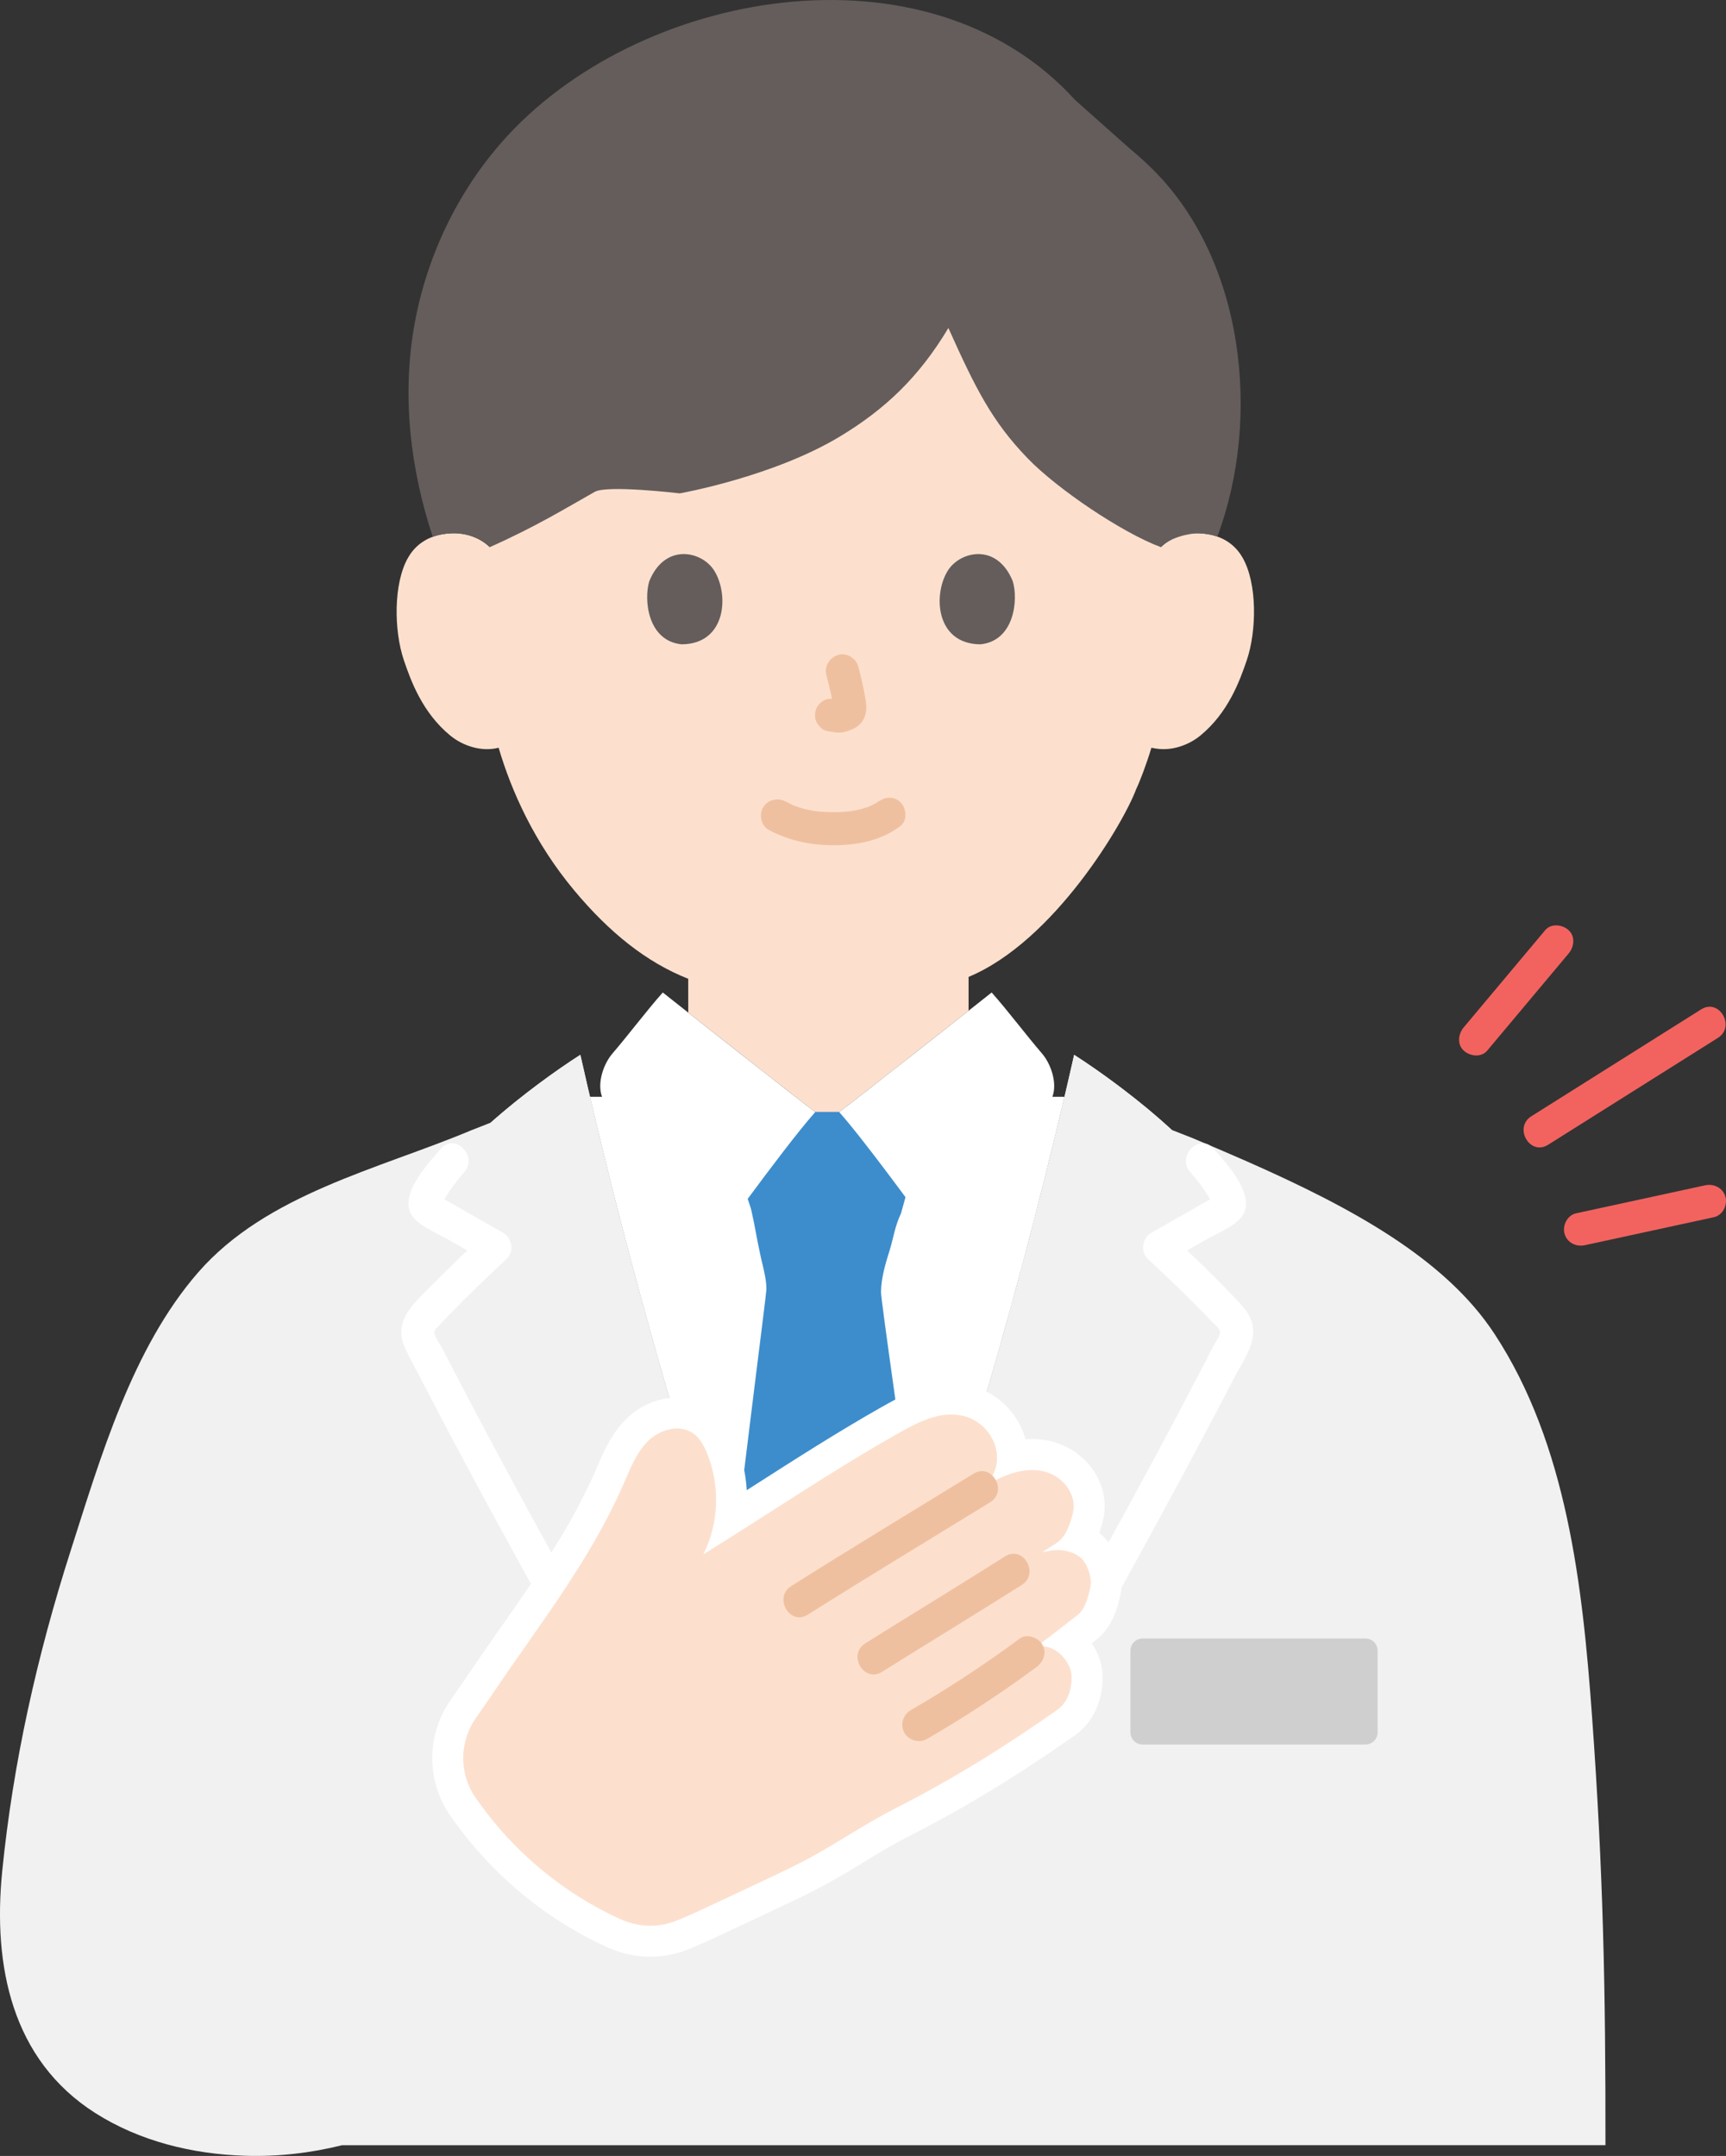
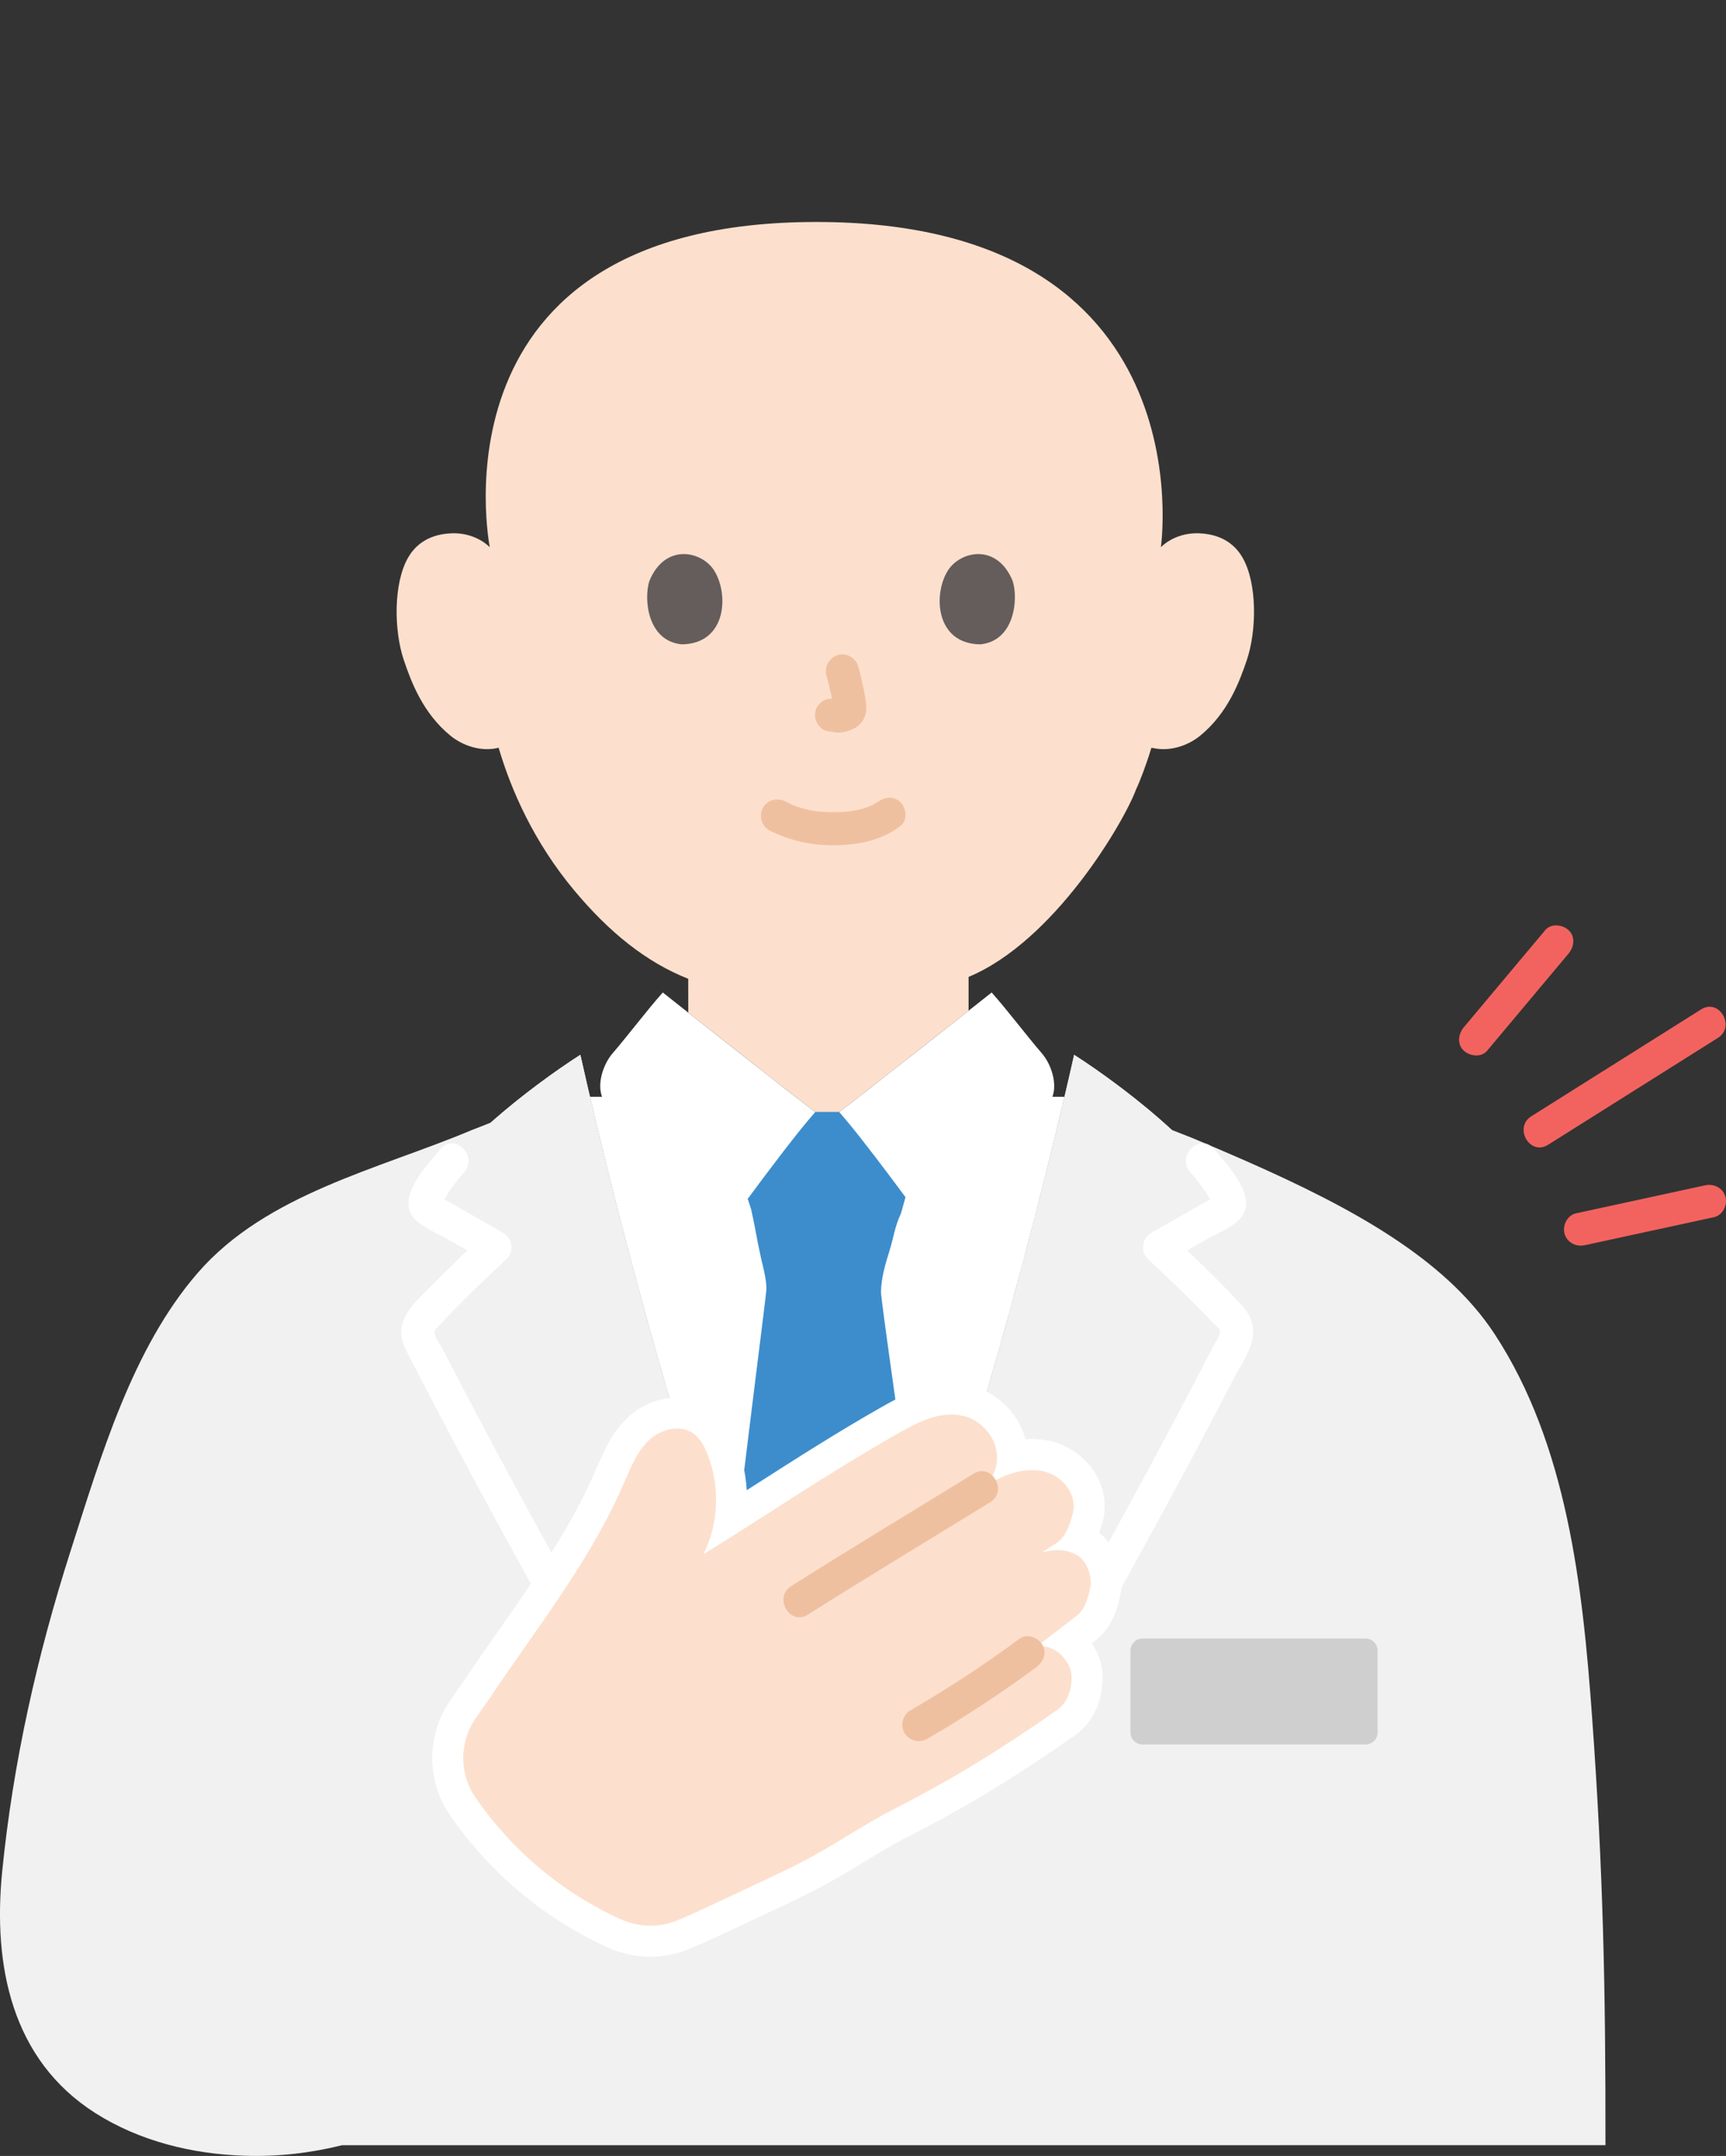
<svg xmlns="http://www.w3.org/2000/svg" id="b" width="250.52" height="312.942" viewBox="0 0 250.52 312.942">
  <rect x="0" y="0" width="250.52" height="312.942" fill="#333333" stroke="none" />
  <defs>
    <style>.d{fill:#3d8dcc;}.e{fill:#fff;}.f{fill:none;}.g{fill:#fce0cd;}.h{fill:#efc0a0;}.i{fill:#f2635f;}.j{fill:#645d5c;}.k{fill:#cfcfcf;}.l{fill:#f1f1f1;}</style>
  </defs>
  <g id="c">
    <path class="l" d="M138.667,217.218c-.02.065-.04.13-.061.195-.9,2.88-1.81,5.73-2.73,8.54-1.2,3.7-2.23,6.87-3.18,9.75-3.37,10.26-5.69,16.78-11.01,29.95l-2.778,1.136c-7.187-17.735-9.036-23.589-14.654-40.841-7.582-23.285-14.628-48.893-20.021-72.84-3.6,2.306-8.587,5.914-13.023,9.854l-2.811,1.104c-13.454,5.648-29.717,9.218-39.669,20.662-9.545,10.976-14.128,26.788-18.484,40.391-4.843,15.128-8.356,30.725-9.93,46.544-1.36,13.666,1.368,27.316,13.502,35.044,6.423,4.09,14.09,5.969,21.701,6.208,4.918.154,9.598-.404,14.117-1.527,26.44-.006,183.389-.006,183.389-.006.022-22.508-.323-39.807-1.95-62.25-1.359-18.747-3.6-39.46-14.18-55.55-7.149-10.88-20.658-18.265-35.769-24.938l-.772-.339c-2.389-1.048-4.816-2.08-7.262-3.107l-3.008-1.181c-4.703-4.345-10.262-8.397-14.179-10.904-3.99,17.7-8.88,36.32-14.23,54.23-.4,1.36-.81,2.7-1.22,4.04-.59,1.964-1.19,3.9-1.789,5.835Z" />
    <path class="g" d="M168.495,79.422c1.573-1.511,3.691-2.079,5.504-2.015,3.946.139,5.624,2.273,6.347,3.526,2.157,3.74,2.065,10.632.618,14.896-1.025,3.02-2.705,7.639-6.753,10.952-1.668,1.365-4.124,2.264-6.471,1.868,0,0-.226-.038-.621-.105-.745,2.461-1.665,4.872-2.227,6.043-1.743,4.73-11.84,22.019-24.308,27.213,0,1.636,0,3.274,0,4.912-5.923,4.674-17.645,13.895-18.783,14.702h-3.466c-1.116-.791-12.417-9.679-18.438-14.429-.002-1.048-.003-3.252-.005-4.911-6.093-2.406-11.457-6.735-16.533-12.811-5.832-6.98-9.153-14.499-10.986-20.727-2.502.643-5.208-.287-7.002-1.755-4.049-3.313-5.728-7.932-6.753-10.952-1.448-4.264-1.539-11.156.618-14.896.723-1.253,2.401-3.387,6.347-3.526,1.813-.064,3.932.504,5.504,2.015,0,0-9.432-47.202,47.401-47.202s50.008,47.202,50.008,47.202Z" />
-     <path class="j" d="M62.355,38.708c-.928,2.673-1.653,5.415-2.161,8.196-1.956,10.695-.558,21.403,2.618,31.016.768-.285,1.683-.475,2.769-.513,1.462-.052,3.905.313,5.504,2.015,6.738-2.996,11.068-5.682,15.252-8.035,1.814-1.02,12.327.228,12.327.228,0,0,13.563-2.396,23.296-8.285,6.482-3.922,11.409-8.556,15.694-15.722,3.944,8.794,6.341,13.568,11.486,18.901,4.311,4.469,13.679,10.795,19.354,12.914,1.304-1.472,4.412-2.053,5.504-2.015,1.049.037,1.937.215,2.69.48,6.455-17.213,3.965-40.528-9.825-53.745-.976-.936-1.989-1.832-3.025-2.701l-7.778-6.914c-21.471-23.679-63.785-16.106-83.283,6.166-4.598,5.252-8.132,11.42-10.423,18.015Z" />
    <path class="f" d="M152.139,11.337c-8.972-5.866-19.394-9.546-32.489-9.546-13.737,0-25.401,4.142-34.735,11.084-10.838,8.06-23.112,22.418-24.094,45.657-.235,5.554.473,11.919,2.152,18.376" />
    <path class="f" d="M176.364,76.907c1.679-6.797,2.388-12.023,2.119-18.376-.828-19.585-9.342-32.863-18.768-41.378" />
    <path class="h" d="M111.618,120.487c2.967,1.567,6.162,2.223,9.516,2.201,3.41-.022,6.856-.693,9.587-2.82,1.023-.797.837-2.557,0-3.394-1.01-1.01-2.368-.799-3.394,0,.723-.563.144-.12-.042,0-.192.123-.389.237-.591.342-.161.084-.88.373-.237.134-.271.101-.539.208-.815.296-.743.239-1.51.408-2.281.521.344-.05-.114.009-.239.022-.224.022-.448.041-.672.055-.54.035-1.081.049-1.622.045-.484-.003-.969-.019-1.452-.052-.222-.015-.444-.033-.665-.055-.01-.001-.799-.109-.343-.038-.72-.113-1.433-.264-2.131-.473-.299-.089-.59-.196-.884-.297-.086-.03-.21-.06-.285-.111.484.328.252.113.057.021-.366-.172-.726-.352-1.083-.541-1.146-.605-2.61-.291-3.284.861-.634,1.084-.289,2.676.861,3.284h0Z" />
    <path class="h" d="M119.953,98.02c.417,1.589.817,3.203,1.056,4.83l-.086-.638c.028.223.041.443.018.667l.086-.638c-.016.104-.038.201-.073.3l.242-.573c-.031.07-.063.129-.106.193l.375-.486c-.05.06-.097.107-.158.156l.486-.375c-.122.078-.251.142-.382.202l.573-.242c-.211.088-.419.152-.645.188l.638-.086c-.203.024-.402.023-.605-.001l.638.086c-.228-.032-.452-.087-.68-.118-.67-.09-1.239-.115-1.849.242-.498.291-.973.862-1.103,1.434-.14.614-.11,1.304.242,1.849.312.484.835,1.022,1.434,1.103.513.069,1.01.2,1.531.223.796.035,1.537-.208,2.248-.533.877-.401,1.561-1.185,1.794-2.13.197-.799.112-1.502-.023-2.303-.263-1.556-.622-3.098-1.023-4.624-.318-1.214-1.729-2.072-2.952-1.676-1.25.404-2.018,1.651-1.676,2.952h0Z" />
    <path class="j" d="M94.241,84.363c-.807,2.621-.281,8.65,4.684,9.163,6.563-.039,6.912-7.329,4.703-10.756-1.809-2.806-7.127-3.973-9.387,1.593Z" />
    <path class="j" d="M146.997,84.363c.807,2.621.281,8.65-4.684,9.163-6.563-.04-6.912-7.329-4.703-10.756,1.809-2.806,7.127-3.973,9.387,1.593Z" />
    <path class="e" d="M118.909,266.79c-7.187-17.735-9.036-23.589-14.654-40.841-6.943-21.322-13.436-44.591-18.622-66.746h1.749c-.744-2.006.218-4.788,1.526-6.303,2.222-2.574,5.022-6.296,7.293-8.837.965.781,20.641,16.295,22.133,17.353h3.466c1.492-1.057,21.168-16.571,22.133-17.353,2.271,2.541,5.071,6.264,7.293,8.837,1.308,1.515,2.27,4.297,1.526,6.303h1.754c-3.712,15.847-8.091,32.273-12.831,48.141-.4,1.36-.81,2.7-1.22,4.05-.61,2.02-1.23,4.02-1.85,6.02-.9,2.88-1.81,5.73-2.73,8.54-1.2,3.7-2.23,6.87-3.18,9.75-3.37,10.26-5.69,16.78-11.01,29.95" />
    <path class="d" d="M123.059,162.887c2.399,2.895,5.657,7.224,8.369,10.886l-.651,2.349c-.882,1.837-1.124,3.664-1.623,5.277-.623,1.988-1.246,4.033-1.282,6.115-.019,1.136,3.259,23.849,6.138,44.178-.459,1.408-.895,2.738-1.315,4.011-3.37,10.26-5.69,16.78-11.01,29.95h-3.237c-6.077-15.045-8.236-21.417-12.536-34.611,2.181-18.982,5.33-43.227,5.33-43.907,0-1.164-.265-2.315-.529-3.453-.132-.516-.251-1.032-.357-1.548-.569-2.567-.714-3.871-1.335-6.6-.029-.129-.217-.694-.498-1.515,3.254-4.398,7.357-9.846,9.81-12.605h3.466c.383.43.805.926,1.258,1.473Z" />
    <path class="f" d="M114.679,273.975c0-2.625,1.443-5.353,5.481-5.353,3.769.118,5.297,2.796,5.297,5.79,0,2.187-1.456,5.252-5.579,5.252-4.056,0-5.199-3.407-5.199-5.689Z" />
    <path class="f" d="M114.679,303.799c0-2.625,1.443-5.353,5.481-5.353,3.769.118,5.297,2.796,5.297,5.79,0,2.187-1.456,5.252-5.579,5.252-4.056,0-5.199-3.407-5.199-5.689Z" />
    <path class="f" d="M45.877,253.192c3.504-.076,6.969-1.398,9.631-3.677" />
    <path class="l" d="M149.487,249.184c1.45-2.52,2.88-5.06,4.32-7.61,8.78-15.59,17.5-31.52,25.25-46.67.26-.52.49-1.09.47-1.68-.03-.72-.38-1.4-.85-1.91-3.28-3.57-6.86-6.99-10.38-10.28,3.11-1.78,6.23-3.56,9.34-5.33.35-.2.72-.44.82-.83.09-.35-.07-.7-.22-1.02-3.47-7.14-15.44-16.33-22.33-20.74-3.99,17.7-8.88,36.32-14.23,54.23-.4,1.36-.81,2.7-1.22,4.04v.01c-.61,2.02-1.23,4.02-1.85,6.02-.9,2.88-1.81,5.73-2.73,8.54-1.2,3.7-2.23,6.87-3.18,9.75-3.37,10.26-5.69,16.78-11.01,29.95" />
    <path class="l" d="M101.16,267.554c-13.423-23.264-27.944-48.924-40.076-72.646-.268-.524-.498-1.097-.476-1.689.027-.711.378-1.391.851-1.907,3.277-3.566,6.864-6.987,10.378-10.281-3.113-1.777-6.226-3.554-9.339-5.331-.345-.197-.722-.435-.821-.831-.086-.345.071-.7.226-1.019,3.463-7.14,15.439-16.327,22.331-20.741,5.393,23.947,12.439,49.555,20.021,72.84,5.618,17.252,7.467,23.106,14.654,40.841" />
    <path class="e" d="M151.559,250.395c5.511-9.589,10.878-19.264,16.17-28.975,2.615-4.799,5.203-9.613,7.754-14.447,1.214-2.301,2.42-4.606,3.617-6.917,1.148-2.217,3.162-4.899,2.743-7.508-.238-1.485-1.108-2.551-2.108-3.621-1.021-1.092-2.062-2.165-3.117-3.223-2.163-2.169-4.387-4.276-6.624-6.368l-.486,3.769c1.839-1.052,3.679-2.104,5.52-3.153,1.585-.904,3.623-1.69,4.908-3.006,2.921-2.99-1.874-7.99-3.797-10.21-2.026-2.339-5.409,1.068-3.394,3.394.735.848,1.44,1.71,2.071,2.639.277.408.544.823.791,1.25.134.23.262.463.385.7.212.408.234.459.066.154l.328-1.211c.39-.243.404-.253.041-.031l-.424.241c-.423.244-.849.483-1.273.725-.849.484-1.699.968-2.548,1.453-1.699.969-3.397,1.94-5.095,2.911-1.308.748-1.613,2.715-.486,3.769,1.834,1.715,3.659,3.44,5.449,5.201.899.885,1.79,1.778,2.668,2.683.383.395.764.792,1.142,1.192.306.324,1.002.86,1.169,1.279.252.629-.593,1.68-.892,2.261-.571,1.111-1.145,2.22-1.721,3.329-1.165,2.244-2.34,4.483-3.522,6.718-4.843,9.156-9.813,18.245-14.857,27.292-2.848,5.109-5.707,10.214-8.621,15.286-1.542,2.683,2.604,5.103,4.145,2.423h0Z" />
    <path class="e" d="M103.233,266.342c-12.987-22.511-25.823-45.126-37.787-68.202-.42-.809-.838-1.619-1.255-2.429-.322-.626-1.089-1.581-1.138-2.26-.032-.441.261-.612.583-.958.588-.632,1.184-1.258,1.785-1.877,2.627-2.708,5.364-5.307,8.115-7.887,1.125-1.055.825-3.021-.486-3.769-1.698-.969-3.396-1.938-5.094-2.908-.849-.485-1.698-.969-2.547-1.454-.354-.202-.708-.404-1.061-.606-.212-.121-.425-.242-.637-.363-.36-.22-.347-.209.04.03l.328,1.211c-.161.307-.137.256.071-.153.123-.236.251-.469.385-.699.247-.427.513-.841.79-1.249.63-.928,1.334-1.79,2.068-2.637,2.013-2.325-1.367-5.734-3.394-3.394-1.922,2.22-6.715,7.225-3.797,10.209,1.285,1.315,3.323,2.103,4.908,3.007,1.84,1.05,3.679,2.1,5.519,3.15l-.486-3.769c-2.522,2.365-5.031,4.745-7.455,7.212-2.311,2.352-5.489,4.924-4.106,8.599.547,1.455,1.379,2.824,2.092,4.203.807,1.561,1.618,3.12,2.433,4.677,1.546,2.953,3.107,5.899,4.68,8.838,6.493,12.132,13.188,24.155,19.978,36.123,3.749,6.608,7.53,13.199,11.326,19.78,1.543,2.675,5.693.261,4.145-2.423h0Z" />
    <path class="k" d="M164.08,239.592v11.871c0,.97.787,1.757,1.757,1.757,5.174,0,19.794,0,32.358,0,.97,0,1.753-.787,1.753-1.757v-11.871c0-.97-.787-1.757-1.757-1.757h-32.353c-.97,0-1.757.787-1.757,1.757Z" />
    <path class="e" d="M94.409,284.023c-2.14,0-4.226-.453-6.199-1.346-5.3-2.398-10.196-5.635-14.553-9.621-3.159-2.889-5.98-6.132-8.387-9.638-3.418-4.979-3.363-11.676.138-16.661,1.364-1.942,2.863-4.126,4.583-6.677.8-1.151,1.563-2.238,2.324-3.322,1.107-1.578,2.209-3.148,3.294-4.722,3.895-5.65,7.908-11.822,10.873-18.664l.218-.507c.996-2.315,2.125-4.939,4.394-7.081,1.974-1.862,4.594-2.93,7.19-2.93,1.864,0,3.611.559,5.052,1.616,1.899,1.393,2.855,3.329,3.409,4.665.948,2.285,1.494,4.719,1.643,7.172.314-.201.627-.401.939-.602,6.066-3.883,12.339-7.898,18.532-11.405,2.737-1.55,6.143-3.479,10.201-3.479.896,0,1.791.098,2.66.289,3.751.827,6.909,3.771,8.044,7.5.031.102.061.204.088.306.309-.021.622-.033.938-.033.64,0,1.282.049,1.909.145,2.882.44,5.544,2.154,7.119,4.584,1.463,2.257,1.887,4.885,1.194,7.399-.117.422-.258.935-.45,1.496,2.411,1.944,3.758,5.766,3.084,8.877-.327,1.513-1.007,4.665-3.518,6.623-.224.175-.444.347-.66.515.991,1.471,1.555,3.17,1.57,4.796.033,3.639-1.439,6.77-4.039,8.587-8.727,6.105-15.934,10.484-24.099,14.641-2.181,1.111-4.285,2.389-6.512,3.741-1.845,1.12-3.753,2.279-5.732,3.35-2.236,1.21-4.511,2.28-6.712,3.315l-7.354,3.458c-1.852.87-3.765,1.77-5.769,2.572-1.723.689-3.544,1.04-5.415,1.04Z" />
    <path class="g" d="M79.315,234.591c4.263-6.185,8.264-12.431,11.297-19.428.945-2.179,1.844-4.474,3.572-6.105,1.727-1.63,4.577-2.363,6.492-.958.914.671,1.479,1.713,1.914,2.76,1.945,4.689,1.786,10.218-.509,14.76,9.095-5.622,18.641-12.104,27.998-17.402,3.065-1.735,6.234-3.47,9.674-2.711,4.101.904,6.967,6.277,3.223,10.196,2.49-1.487,5.181-2.664,8.045-2.226,3.042.465,5.473,3.373,4.656,6.339-.444,1.609-.983,3.285-2.383,4.195-.677.44-1.347.873-2.01,1.3-2.616.511.983-.193.983-.193,1.731-.339,3.304.044,4.387.828,1.167.844,1.902,3.08,1.597,4.488s-.752,3.14-1.887,4.026c-2.079,1.623-4.021,3.121-5.909,4.536,3.011-.449,5.069,2.484,5.086,4.363.017,1.877-.579,3.783-2.117,4.859-8.083,5.655-15.223,10.074-23.562,14.319-4.237,2.157-8.161,4.88-12.343,7.143-2.121,1.148-4.305,2.174-6.487,3.201-2.451,1.153-4.903,2.305-7.354,3.458-1.824.858-3.655,1.718-5.526,2.467-2.609,1.045-5.525.93-8.086-.228-4.891-2.213-9.412-5.221-13.37-8.841-2.897-2.65-5.493-5.628-7.714-8.863-2.385-3.476-2.312-8.079.11-11.529,1.54-2.193,3.094-4.467,4.631-6.748,1.875-2.694,3.758-5.344,5.592-8.005Z" />
-     <path class="h" d="M145.888,225.909c-6.735,4.259-13.541,8.402-20.299,12.625-2.614,1.633-.207,5.788,2.423,4.145,6.757-4.223,13.564-8.366,20.299-12.625,2.604-1.647.198-5.802-2.423-4.145h0Z" />
    <path class="h" d="M117.254,234.376c8.762-5.539,17.641-10.889,26.469-16.322,2.626-1.616.218-5.77-2.423-4.145-8.828,5.433-17.707,10.782-26.469,16.322-2.604,1.646-.199,5.802,2.423,4.145h0Z" />
    <path class="h" d="M148,237.85c-5.095,3.763-10.376,7.24-15.858,10.413-1.121.649-1.513,2.169-.861,3.284.659,1.126,2.158,1.513,3.284.861,5.483-3.173,10.763-6.65,15.858-10.413,1.041-.769,1.565-2.08.861-3.284-.601-1.027-2.235-1.635-3.284-.861h0Z" />
    <path class="i" d="M224.279,135.015c-3.939,4.7-7.879,9.4-11.818,14.1-.805.961-1.012,2.465,0,3.394.889.816,2.533,1.027,3.394,0,3.939-4.7,7.879-9.4,11.818-14.1.805-.961,1.012-2.465,0-3.394-.889-.816-2.533-1.027-3.394,0h0Z" />
    <path class="i" d="M247.489,172.053c-6.243,1.355-12.487,2.709-18.73,4.064-1.267.275-2.006,1.752-1.676,2.952.36,1.309,1.681,1.952,2.952,1.676,6.243-1.355,12.487-2.709,18.73-4.064,1.267-.275,2.006-1.752,1.676-2.952-.36-1.309-1.681-1.952-2.952-1.676h0Z" />
    <path class="i" d="M246.916,146.512c-8.217,5.173-16.434,10.345-24.651,15.518-2.608,1.642-.202,5.797,2.423,4.145,8.217-5.173,16.434-10.345,24.651-15.518,2.608-1.642.202-5.797-2.423-4.145h0Z" />
  </g>
</svg>